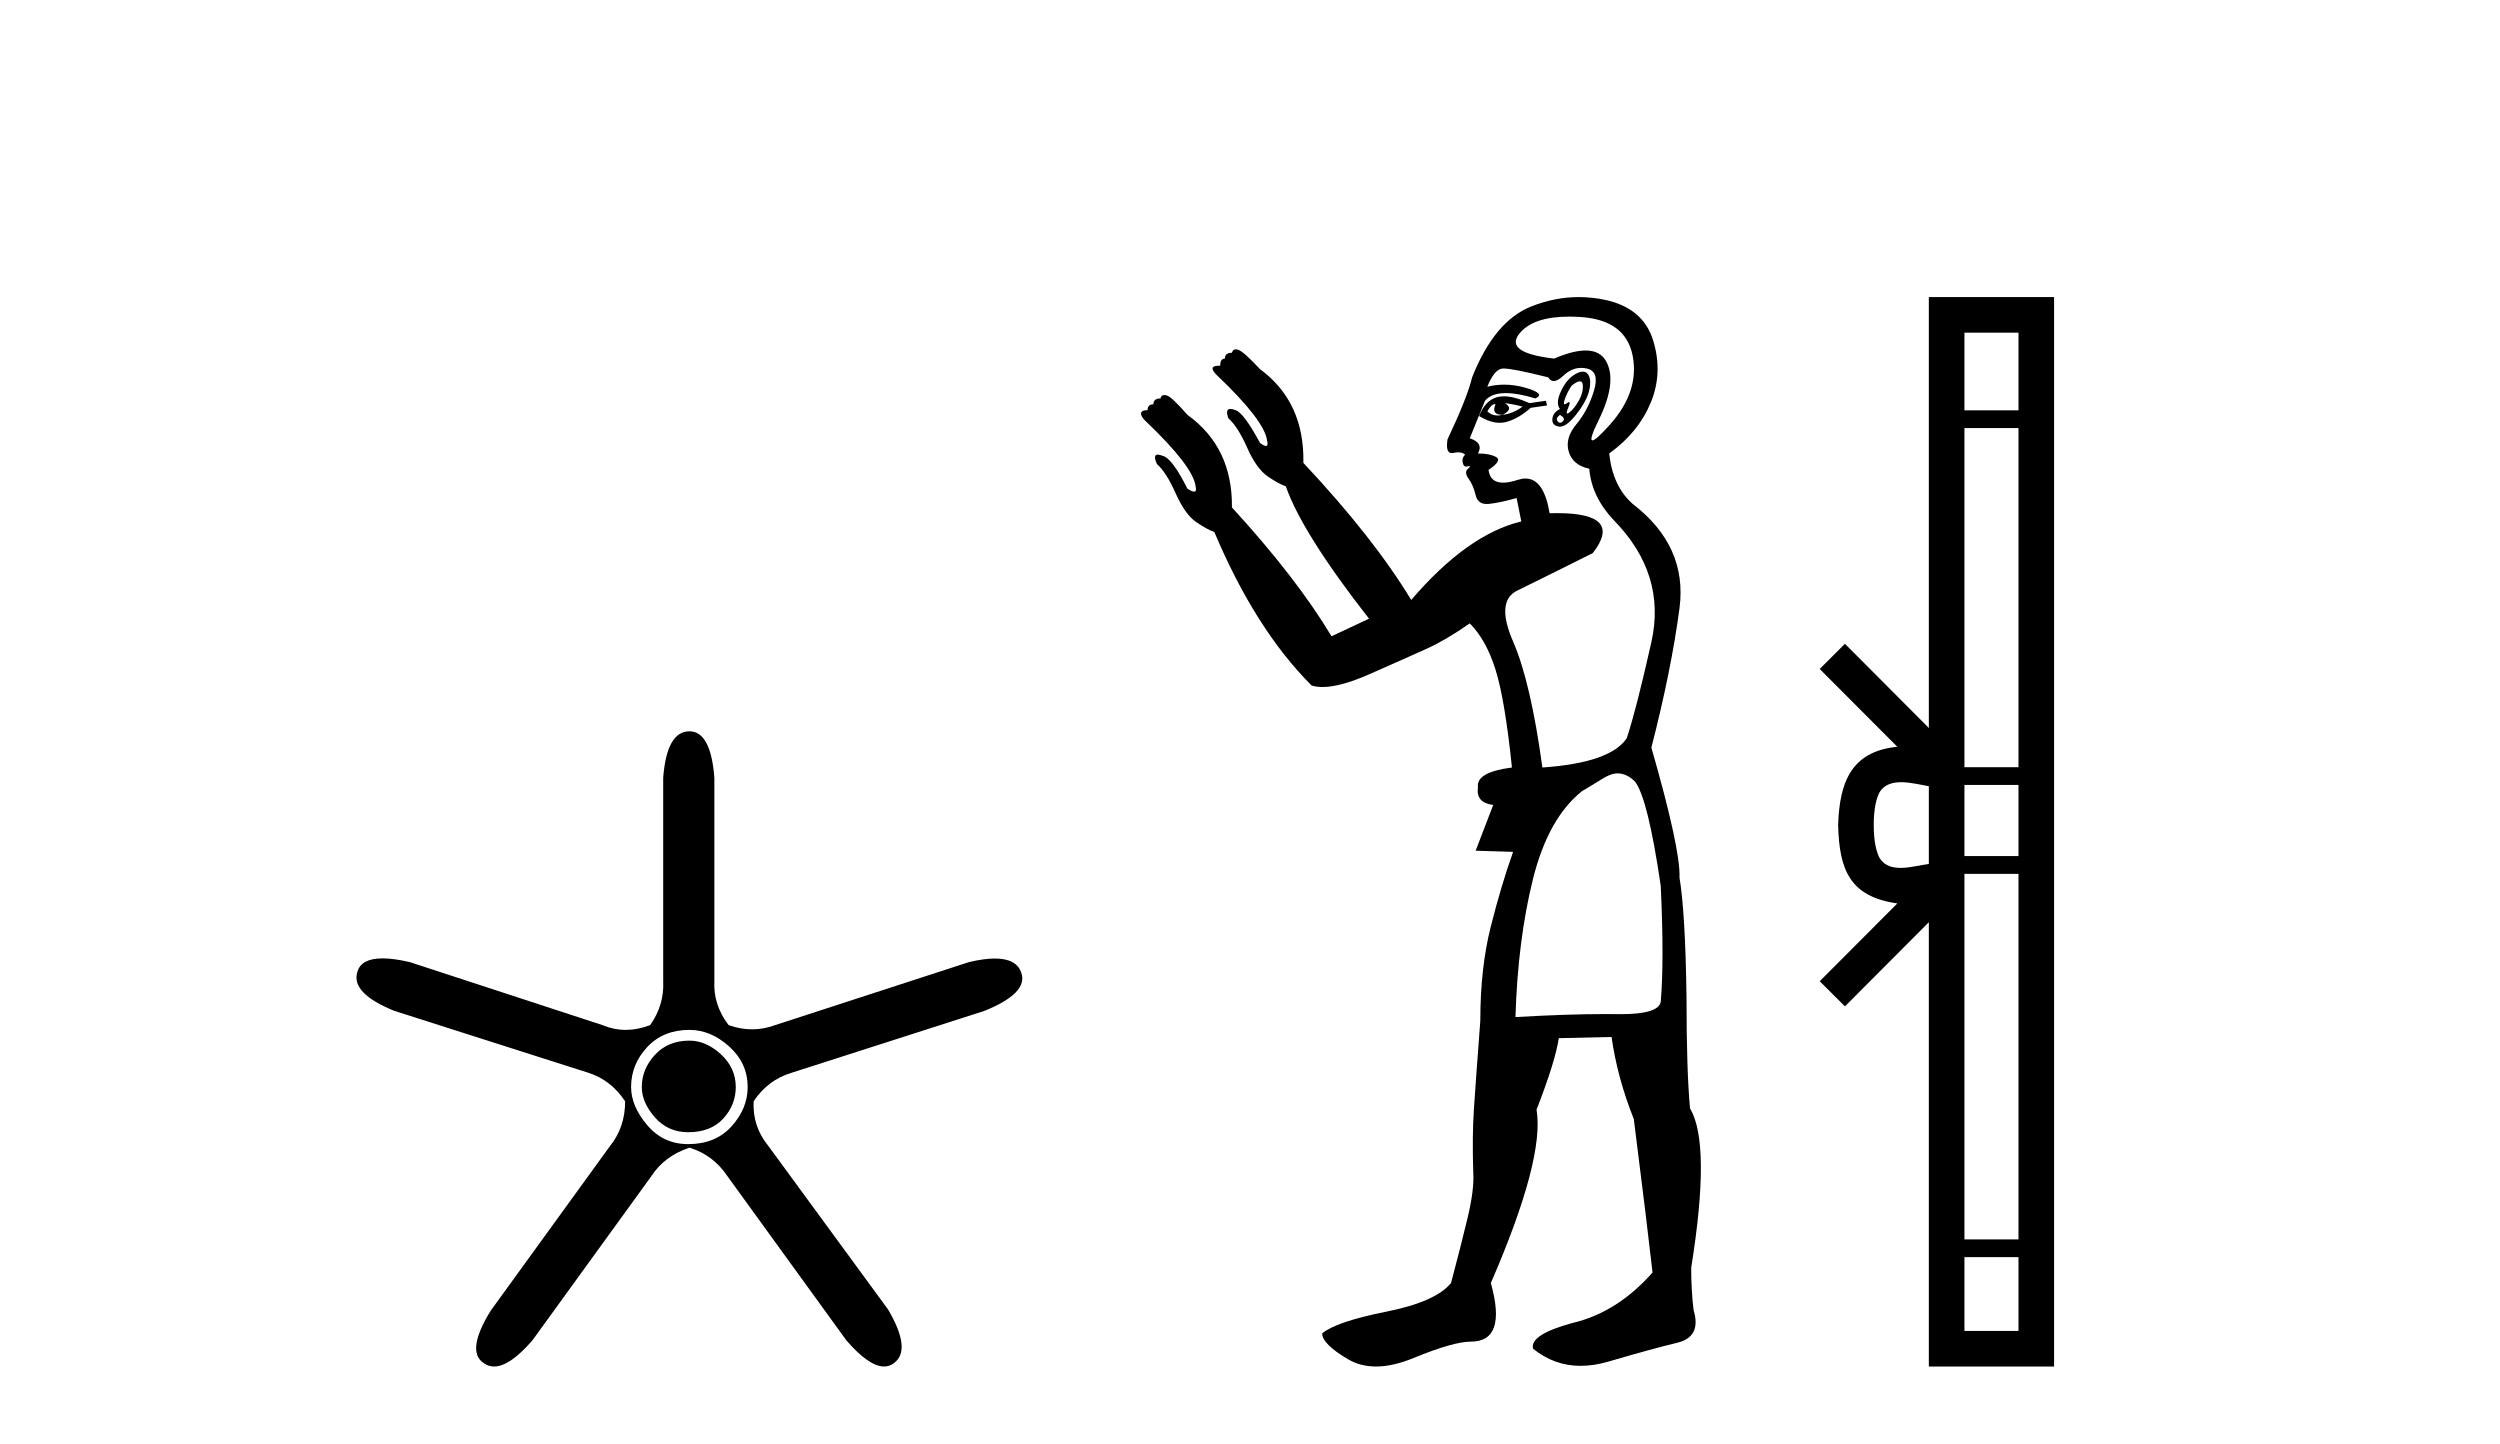
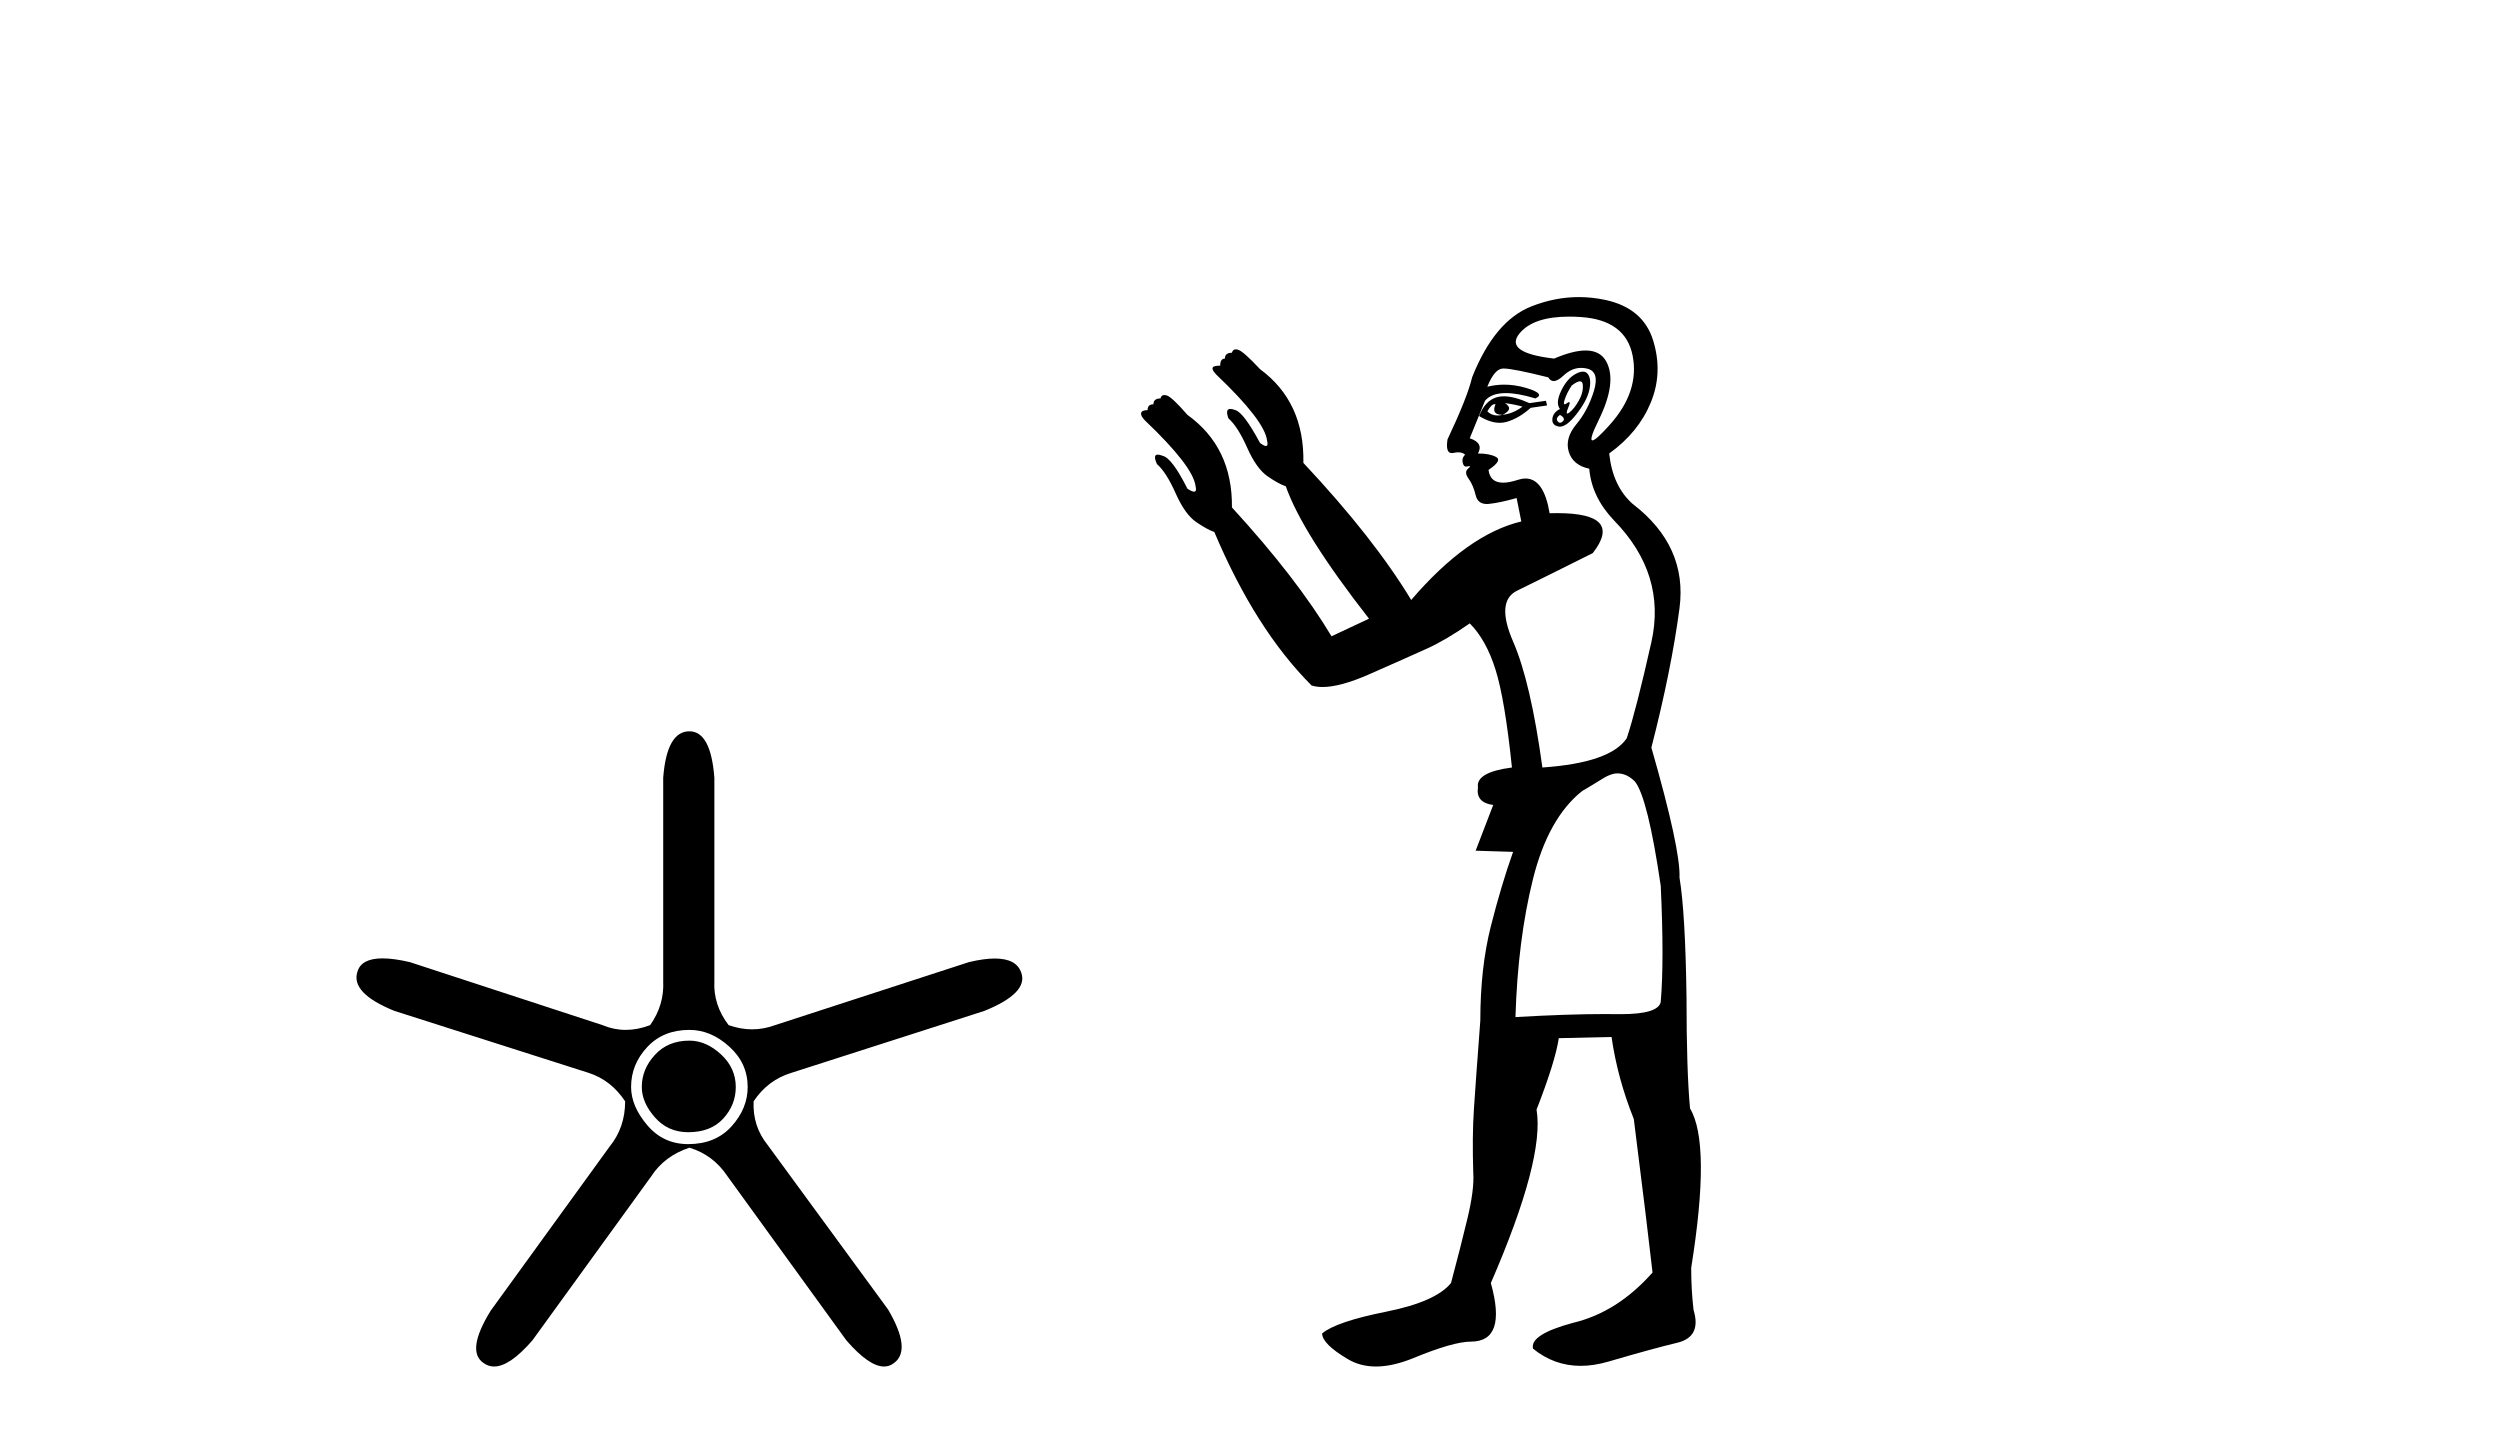
<svg xmlns="http://www.w3.org/2000/svg" width="71.0" height="41.0">
  <path d="M 19.579 29.554 Q 18.97 29.554 18.599 29.959 Q 18.227 30.364 18.227 30.871 Q 18.227 31.31 18.599 31.733 Q 18.97 32.155 19.545 32.155 Q 20.187 32.155 20.541 31.767 Q 20.896 31.378 20.896 30.871 Q 20.896 30.331 20.474 29.942 Q 20.052 29.554 19.579 29.554 ZM 19.579 29.249 Q 20.187 29.249 20.71 29.722 Q 21.234 30.195 21.234 30.871 Q 21.234 31.479 20.778 31.986 Q 20.322 32.493 19.545 32.493 Q 18.835 32.493 18.379 31.952 Q 17.923 31.412 17.923 30.871 Q 17.923 30.229 18.379 29.739 Q 18.835 29.249 19.579 29.249 ZM 19.579 20.769 Q 18.937 20.769 18.835 22.087 L 18.835 27.864 Q 18.869 28.54 18.464 29.114 Q 18.109 29.249 17.771 29.249 Q 17.433 29.249 17.112 29.114 L 11.639 27.324 Q 11.183 27.218 10.864 27.218 Q 10.263 27.218 10.152 27.594 Q 9.949 28.202 11.2 28.709 L 16.707 30.466 Q 17.349 30.668 17.754 31.277 Q 17.754 32.02 17.315 32.56 L 13.936 37.223 Q 13.227 38.372 13.734 38.71 Q 13.869 38.809 14.032 38.809 Q 14.476 38.809 15.119 38.068 L 18.497 33.405 Q 18.869 32.831 19.579 32.594 Q 20.254 32.797 20.66 33.405 L 24.038 38.068 Q 24.681 38.809 25.107 38.809 Q 25.263 38.809 25.39 38.71 Q 25.897 38.338 25.221 37.189 L 21.808 32.527 Q 21.369 31.986 21.403 31.277 Q 21.808 30.668 22.484 30.466 L 27.958 28.709 Q 29.208 28.202 29.005 27.628 Q 28.87 27.222 28.254 27.222 Q 27.946 27.222 27.518 27.324 L 22.011 29.114 Q 21.69 29.233 21.361 29.233 Q 21.031 29.233 20.693 29.114 Q 20.254 28.54 20.288 27.864 L 20.288 22.087 Q 20.187 20.769 19.579 20.769 Z" style="fill:#000000;stroke:none" />
  <path d="M 44.871 10.829 Q 44.944 10.829 44.952 10.933 Q 44.969 11.149 44.836 11.382 Q 44.703 11.615 44.57 11.715 Q 44.53 11.745 44.511 11.745 Q 44.467 11.745 44.536 11.582 Q 44.606 11.419 44.562 11.419 Q 44.543 11.419 44.503 11.449 Q 44.459 11.482 44.437 11.482 Q 44.392 11.482 44.437 11.349 Q 44.503 11.149 44.636 10.95 Q 44.791 10.829 44.871 10.829 ZM 42.74 11.449 Q 43.006 11.482 43.239 11.548 Q 42.972 11.748 42.673 11.781 Q 42.597 11.8 42.529 11.8 Q 42.359 11.8 42.24 11.682 Q 42.357 11.478 42.448 11.478 Q 42.461 11.478 42.473 11.482 Q 42.34 11.781 42.673 11.781 Q 43.006 11.615 42.74 11.449 ZM 44.303 11.781 Q 44.47 11.881 44.387 11.964 Q 44.345 12.006 44.308 12.006 Q 44.27 12.006 44.237 11.964 Q 44.17 11.881 44.303 11.781 ZM 42.708 11.255 Q 42.597 11.255 42.507 11.282 Q 42.174 11.382 42.007 11.815 Q 42.322 12.008 42.593 12.008 Q 42.694 12.008 42.789 11.981 Q 43.139 11.881 43.472 11.582 L 43.937 11.515 L 43.904 11.382 L 43.438 11.449 Q 43.003 11.255 42.708 11.255 ZM 44.954 10.554 Q 44.87 10.554 44.753 10.617 Q 44.503 10.75 44.337 11.099 Q 44.17 11.449 44.303 11.615 Q 44.104 11.715 44.087 11.898 Q 44.071 12.081 44.27 12.114 Q 44.286 12.117 44.303 12.117 Q 44.494 12.117 44.769 11.765 Q 45.069 11.382 45.135 11.083 Q 45.202 10.783 45.102 10.633 Q 45.049 10.554 44.954 10.554 ZM 44.563 8.992 Q 44.717 8.992 44.886 9.003 Q 46.167 9.086 46.367 10.101 Q 46.566 11.116 45.718 12.064 Q 45.321 12.507 45.226 12.507 Q 45.118 12.507 45.402 11.931 Q 45.934 10.85 45.618 10.267 Q 45.448 9.954 45.031 9.954 Q 44.675 9.954 44.137 10.184 Q 42.706 10.018 43.155 9.469 Q 43.546 8.992 44.563 8.992 ZM 44.906 10.448 Q 44.986 10.448 45.069 10.467 Q 45.435 10.55 45.268 11.099 Q 45.102 11.648 44.769 12.048 Q 44.437 12.447 44.553 12.83 Q 44.669 13.212 45.135 13.312 Q 45.202 14.111 45.834 14.776 Q 47.331 16.307 46.899 18.237 Q 46.466 20.167 46.2 20.965 Q 45.734 21.664 43.804 21.797 Q 43.472 19.368 42.972 18.22 Q 42.473 17.072 43.089 16.773 Q 43.705 16.473 45.235 15.708 Q 46.118 14.573 44.223 14.573 Q 44.12 14.573 44.009 14.576 L 44.009 14.576 Q 43.846 13.59 43.324 13.59 Q 43.222 13.59 43.106 13.628 Q 42.861 13.708 42.688 13.708 Q 42.319 13.708 42.274 13.345 Q 42.673 13.079 42.49 12.979 Q 42.307 12.879 41.974 12.879 Q 42.141 12.58 41.741 12.447 L 42.174 11.382 Q 42.355 11.164 42.765 11.164 Q 43.106 11.164 43.605 11.316 Q 43.904 11.182 43.338 11.016 Q 43.024 10.924 42.72 10.924 Q 42.477 10.924 42.24 10.983 Q 42.44 10.484 42.673 10.467 Q 42.687 10.466 42.703 10.466 Q 42.969 10.466 43.971 10.717 Q 44.031 10.822 44.125 10.822 Q 44.239 10.822 44.403 10.667 Q 44.635 10.448 44.906 10.448 ZM 45.934 21.964 Q 46.2 21.964 46.433 22.196 Q 46.799 22.662 47.165 25.158 Q 47.265 27.288 47.165 28.452 Q 47.101 28.802 46.033 28.802 Q 45.985 28.802 45.934 28.802 Q 45.768 28.799 45.59 28.799 Q 44.522 28.799 43.039 28.885 Q 43.106 26.689 43.538 24.958 Q 43.971 23.228 44.936 22.463 Q 45.002 22.429 45.435 22.163 Q 45.734 21.964 45.934 21.964 ZM 44.839 8.437 Q 44.16 8.437 43.488 8.703 Q 42.44 9.119 41.808 10.717 Q 41.675 11.282 41.109 12.48 Q 41.049 12.868 41.23 12.868 Q 41.251 12.868 41.275 12.863 Q 41.353 12.846 41.416 12.846 Q 41.542 12.846 41.608 12.913 Q 41.508 13.013 41.542 13.146 Q 41.568 13.252 41.637 13.252 Q 41.655 13.252 41.675 13.245 Q 41.708 13.237 41.726 13.237 Q 41.779 13.237 41.691 13.312 Q 41.575 13.412 41.708 13.595 Q 41.841 13.778 41.908 14.061 Q 41.967 14.314 42.227 14.314 Q 42.257 14.314 42.29 14.31 Q 42.606 14.277 43.072 14.144 L 43.205 14.809 Q 41.675 15.175 40.078 17.039 Q 39.013 15.275 37.016 13.146 Q 37.05 11.415 35.785 10.484 Q 35.319 9.985 35.169 9.935 Q 35.129 9.921 35.096 9.921 Q 35.011 9.921 34.986 10.018 Q 34.787 10.018 34.787 10.184 Q 34.654 10.184 34.654 10.384 Q 34.454 10.384 34.437 10.45 Q 34.421 10.517 34.554 10.65 Q 35.918 11.948 35.985 12.513 Q 36.023 12.666 35.952 12.666 Q 35.899 12.666 35.785 12.58 Q 35.319 11.715 35.086 11.648 Q 34.998 11.613 34.942 11.613 Q 34.789 11.613 34.887 11.881 Q 35.153 12.114 35.419 12.713 Q 35.685 13.312 36.001 13.528 Q 36.317 13.745 36.517 13.811 Q 36.983 15.142 38.88 17.571 L 37.815 18.07 Q 36.817 16.407 34.987 14.411 L 34.987 14.411 Q 35.007 12.704 33.722 11.781 Q 33.289 11.282 33.14 11.232 Q 33.099 11.219 33.067 11.219 Q 32.981 11.219 32.957 11.316 Q 32.757 11.316 32.757 11.482 Q 32.591 11.482 32.591 11.648 Q 32.424 11.648 32.408 11.731 Q 32.391 11.815 32.524 11.948 Q 33.888 13.245 33.955 13.811 Q 33.993 13.963 33.911 13.963 Q 33.85 13.963 33.722 13.878 Q 33.289 13.013 33.023 12.946 Q 32.934 12.911 32.881 12.911 Q 32.735 12.911 32.857 13.179 Q 33.123 13.412 33.389 14.011 Q 33.655 14.61 33.972 14.826 Q 34.288 15.042 34.487 15.109 Q 35.652 17.871 37.249 19.468 Q 37.386 19.511 37.559 19.511 Q 38.063 19.511 38.88 19.152 Q 39.978 18.669 40.527 18.42 Q 41.076 18.17 41.741 17.704 Q 42.207 18.17 42.473 19.019 Q 42.74 19.867 42.939 21.797 Q 41.908 21.93 41.974 22.363 Q 41.908 22.795 42.407 22.862 L 41.908 24.16 L 42.972 24.193 Q 42.64 25.125 42.34 26.306 Q 42.041 27.487 42.041 28.985 Q 41.908 30.748 41.858 31.513 Q 41.808 32.279 41.841 33.31 Q 41.874 33.776 41.675 34.608 Q 41.475 35.44 41.209 36.438 Q 40.776 36.971 39.362 37.253 Q 37.948 37.536 37.549 37.869 Q 37.549 38.168 38.281 38.601 Q 38.633 38.809 39.078 38.809 Q 39.557 38.809 40.144 38.568 Q 41.275 38.102 41.775 38.102 Q 42.806 38.102 42.34 36.438 Q 43.871 32.911 43.638 31.513 Q 44.17 30.149 44.27 29.484 L 45.768 29.45 Q 45.934 30.615 46.4 31.78 Q 46.799 34.941 46.932 36.139 Q 45.934 37.27 44.669 37.57 Q 43.438 37.902 43.538 38.302 Q 44.137 38.79 44.891 38.79 Q 45.268 38.79 45.684 38.668 Q 46.932 38.302 47.631 38.135 Q 48.33 37.969 48.097 37.203 Q 48.03 36.638 48.03 36.006 Q 48.596 32.478 47.997 31.48 Q 47.897 30.415 47.897 28.319 Q 47.864 25.923 47.698 24.925 Q 47.731 24.126 46.899 21.231 Q 47.465 19.035 47.698 17.272 Q 47.93 15.508 46.367 14.31 Q 45.801 13.811 45.701 12.879 Q 46.533 12.281 46.882 11.432 Q 47.232 10.583 46.949 9.668 Q 46.666 8.753 45.601 8.52 Q 45.219 8.437 44.839 8.437 Z" style="fill:#000000;stroke:none" />
-   <path d="M 53.214 23.433 C 53.214 22.941 53.298 22.644 53.385 22.49 C 53.67 22.044 54.353 22.257 54.779 22.329 L 54.779 24.537 C 54.343 24.59 53.678 24.831 53.385 24.375 C 53.298 24.221 53.214 23.925 53.214 23.433 ZM 55.79 35.703 L 57.325 35.703 L 57.325 37.798 L 55.79 37.798 ZM 55.79 24.817 L 57.325 24.817 L 57.325 35.198 L 55.79 35.198 ZM 55.79 22.293 L 57.325 22.293 L 57.325 24.313 L 55.79 24.313 ZM 55.79 12.157 L 57.325 12.157 L 57.325 21.789 L 55.79 21.789 ZM 55.79 9.448 L 57.325 9.448 L 57.325 11.653 L 55.79 11.653 ZM 51.68 27.867 L 52.396 28.581 L 54.779 26.191 L 54.779 38.809 L 58.336 38.809 L 58.336 8.437 L 54.779 8.437 L 54.779 20.674 L 52.396 18.284 L 51.68 18.999 L 53.883 21.208 C 52.547 21.341 52.241 22.256 52.203 23.433 C 52.236 24.69 52.521 25.462 53.883 25.658 L 51.68 27.867 Z" style="fill:#000000;stroke:none" />
</svg>